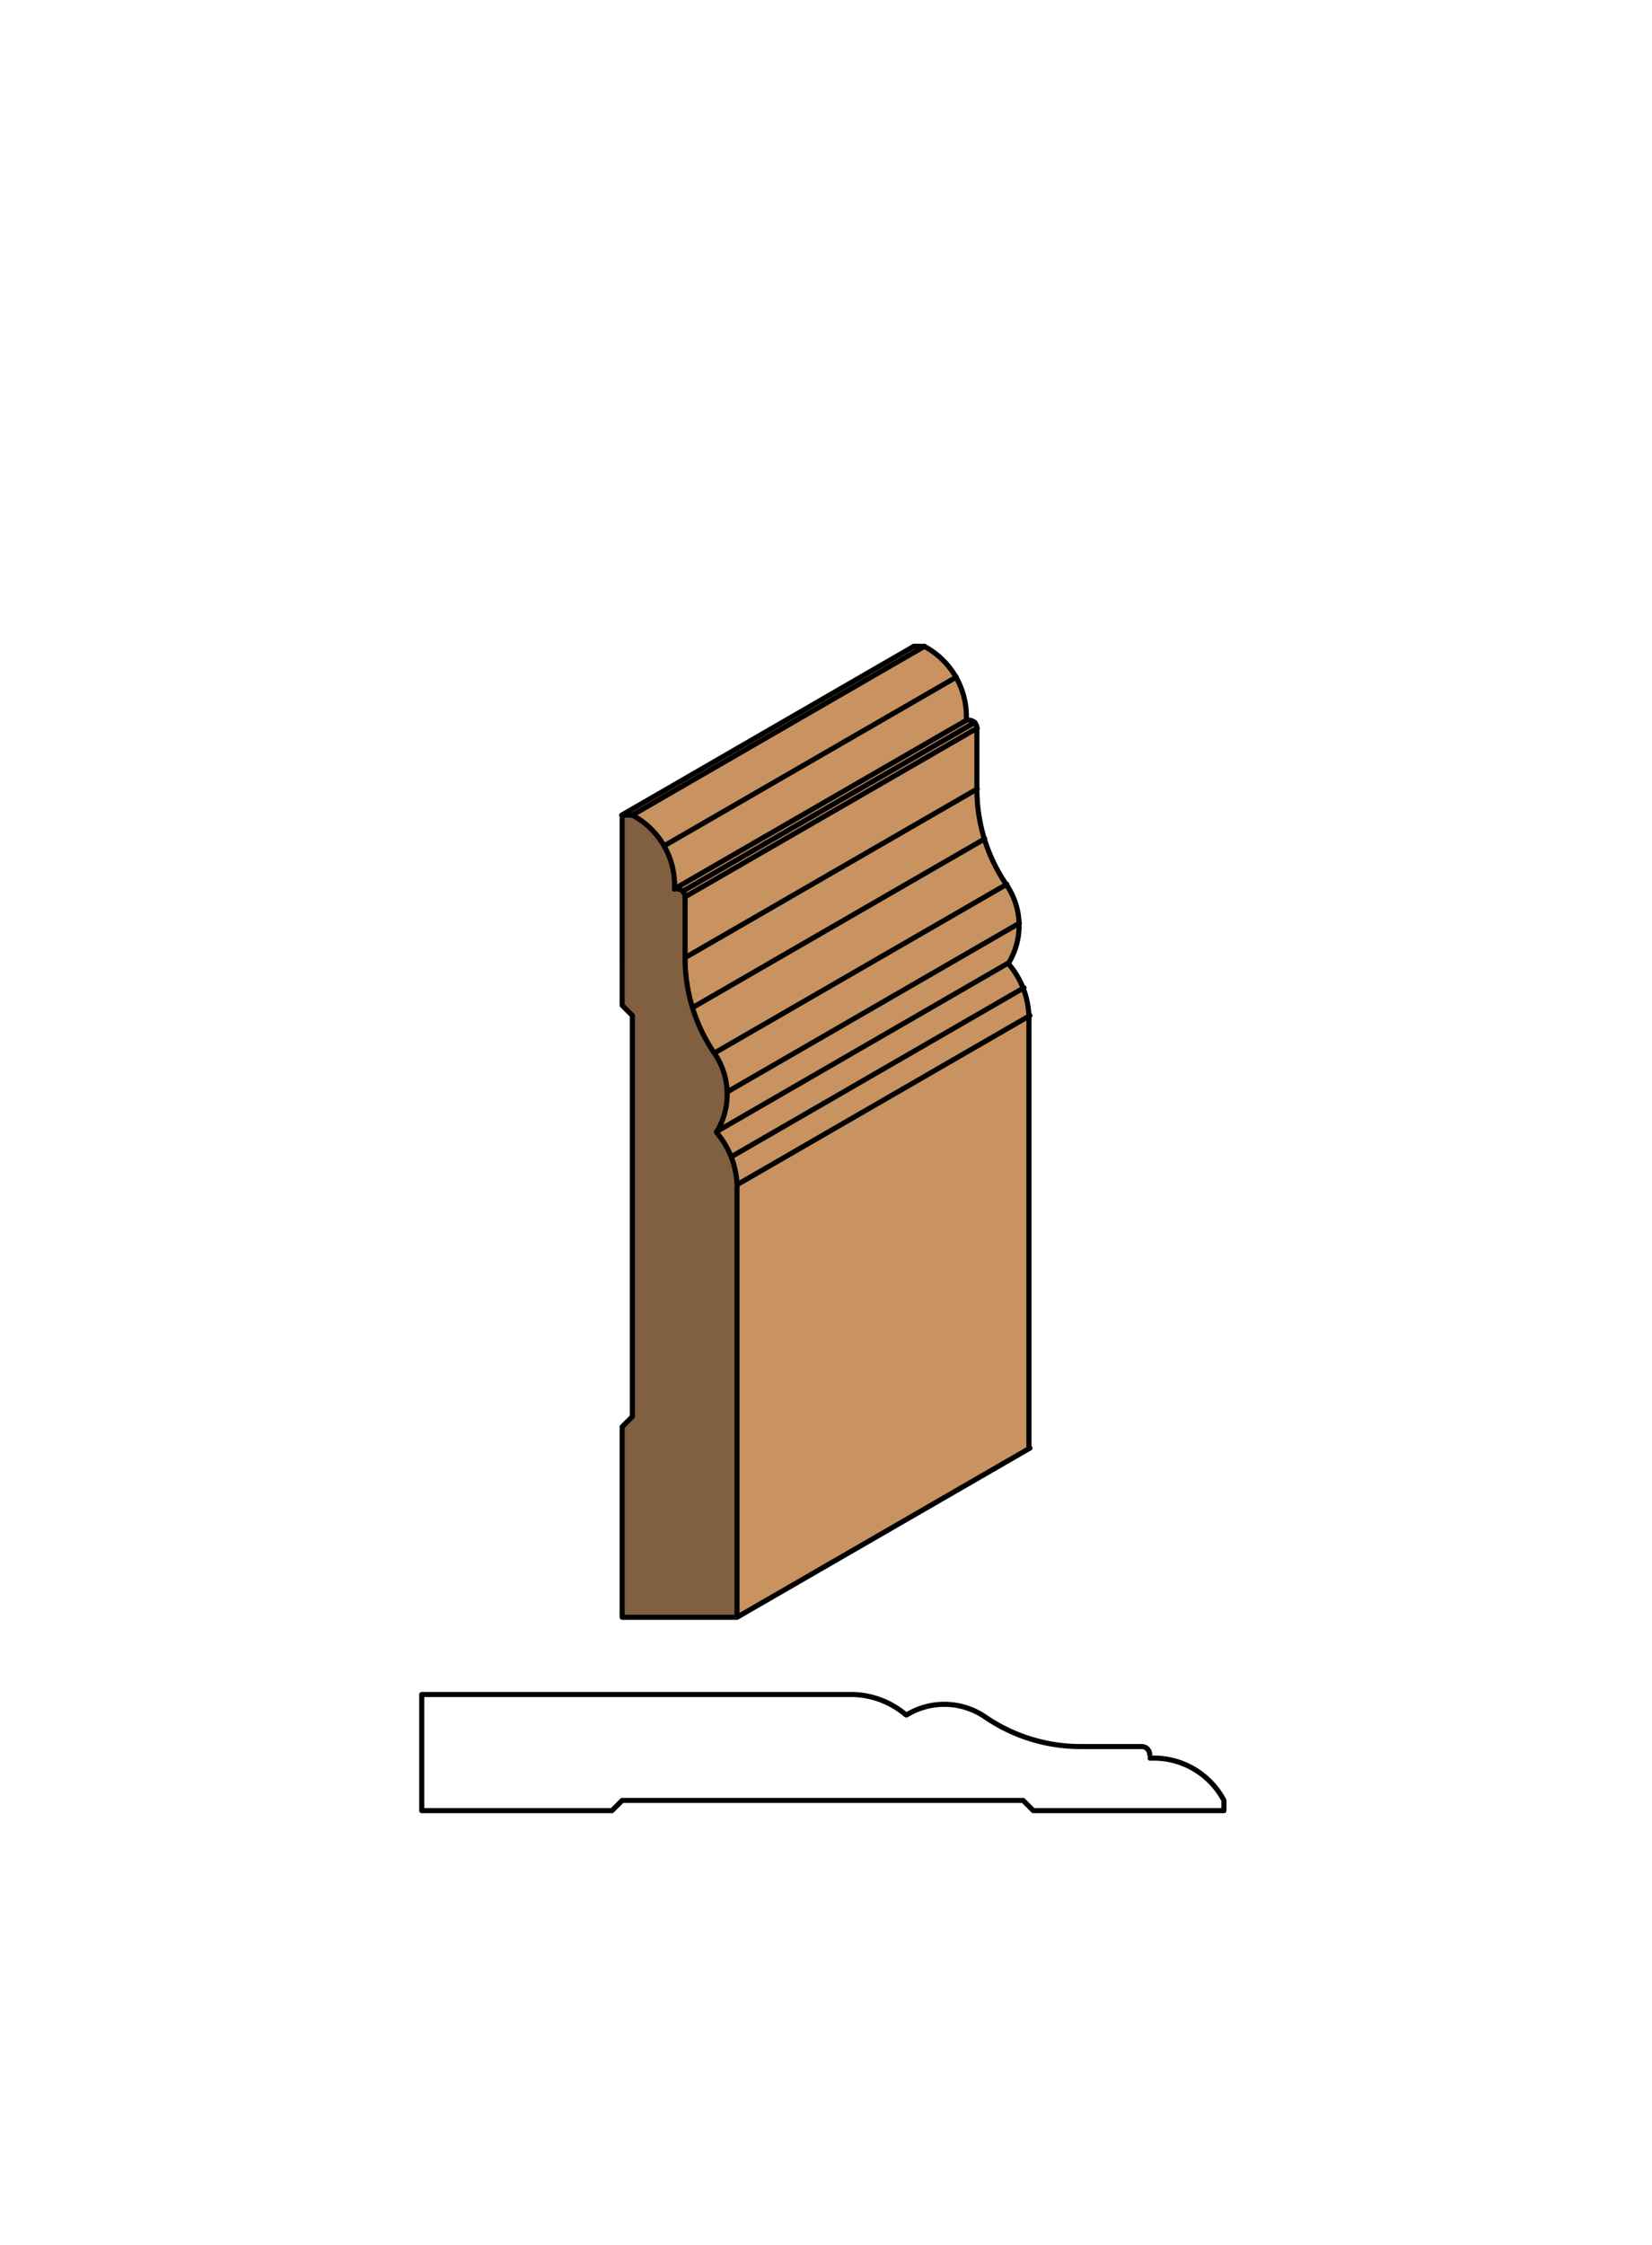
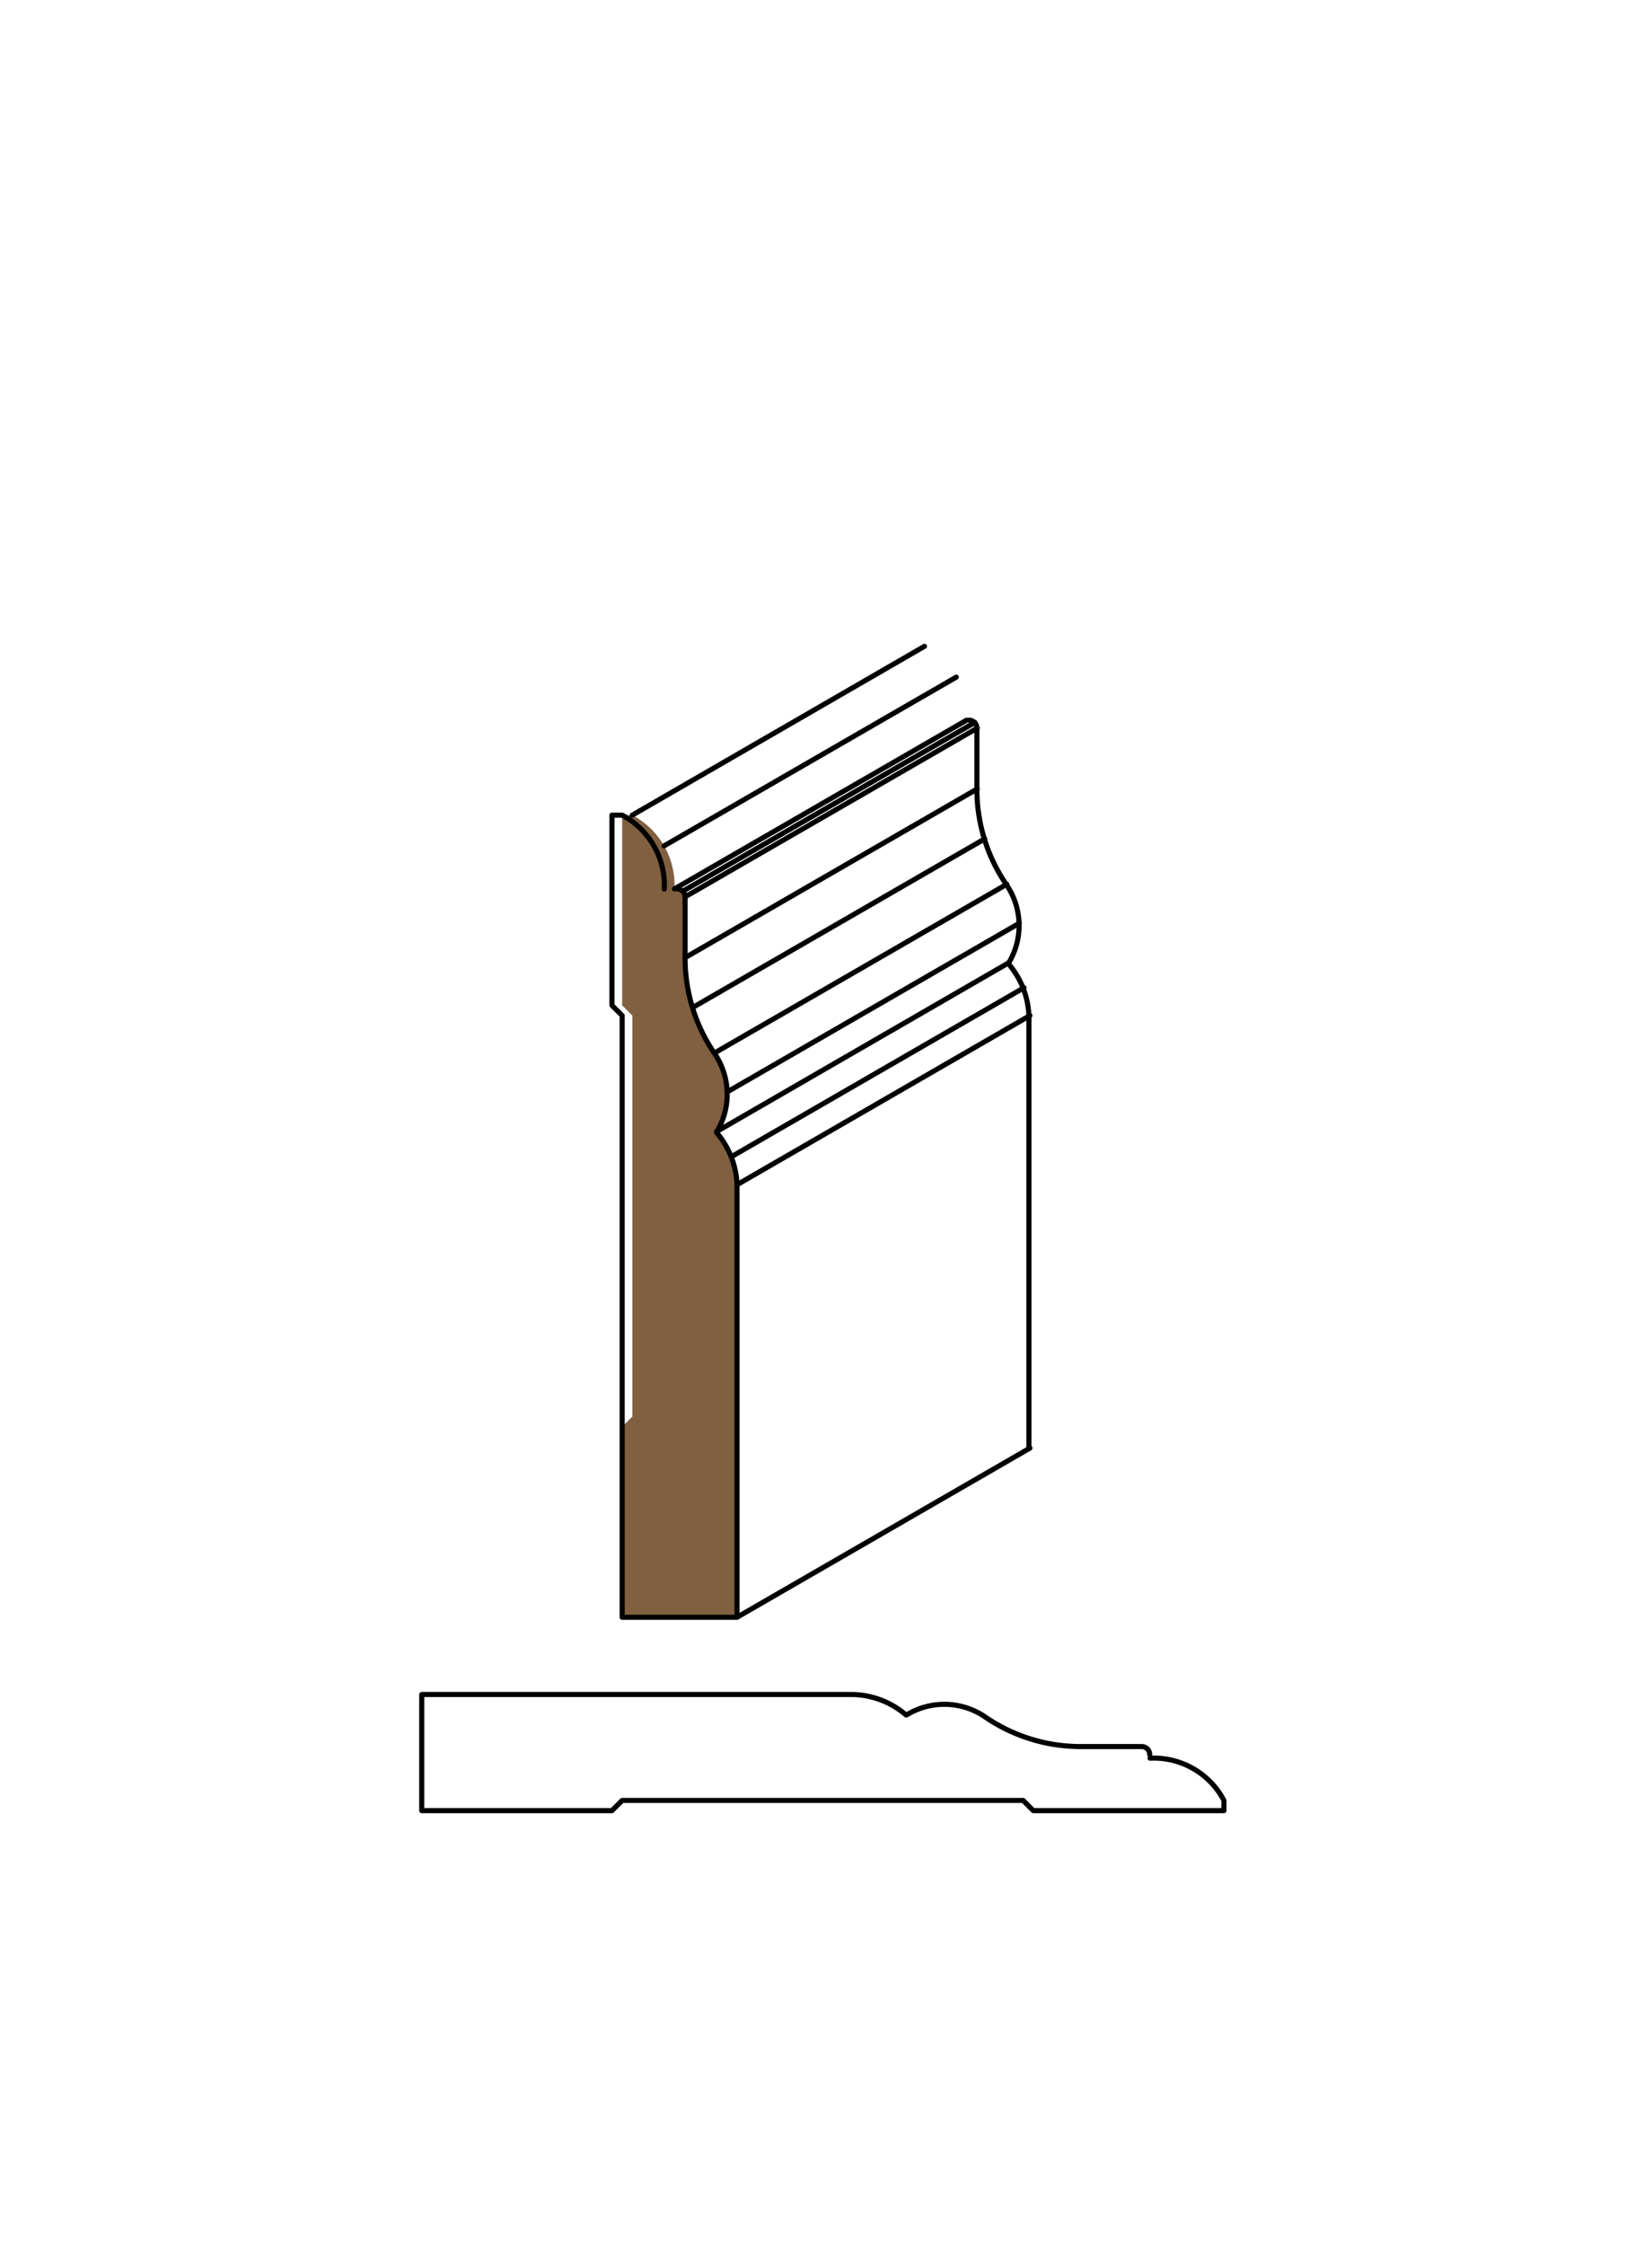
<svg xmlns="http://www.w3.org/2000/svg" viewBox="0 0 161.97 220">
  <defs>
    <style>.cls-1{fill:#fff;}.cls-2{fill:#c89361;}.cls-3{fill:#806040;}.cls-4{fill:none;stroke:#000;stroke-linecap:round;stroke-linejoin:round;stroke-width:0.5px;}</style>
  </defs>
  <title>Base-SM-494</title>
  <g id="white_box" data-name="white box">
    <rect class="cls-1" width="161.97" height="220" />
  </g>
  <g id="Layer_1" data-name="Layer 1">
-     <path class="cls-2" d="M101,99.53v42.39L72.33,158.46H61V139.83l1-1V99.53l-1-1V79.89L89.63,63.35h1a7.78,7.78,0,0,1,4.13,7.24h.26a.78.78,0,0,1,.78.78v6a16.54,16.54,0,0,0,2.9,9.35,7.09,7.09,0,0,1,.2,7.69l0,0A8.32,8.32,0,0,1,101,99.53Z" />
    <path class="cls-3" d="M62,99.53l-1-1V79.89h1a7.78,7.78,0,0,1,4.13,7.24h.26a.78.78,0,0,1,.78.78h0v6a16.54,16.54,0,0,0,2.87,9.34,7.09,7.09,0,0,1,.2,7.69h0a8.32,8.32,0,0,1,2.07,5.17v42.39H61V139.83l1-1Z" />
-     <path class="cls-4" d="M66.39,87.12h0a.78.78,0,0,1,.78.78h0v6a16.54,16.54,0,0,0,2.89,9.35,7.09,7.09,0,0,1,.2,7.69l0,.06a8.32,8.32,0,0,1,2,5.11v42.39H61V139.83l1-1V99.53l-1-1V79.89h1a7.78,7.78,0,0,1,4.13,7.24" />
+     <path class="cls-4" d="M66.39,87.12h0a.78.78,0,0,1,.78.78h0v6a16.54,16.54,0,0,0,2.89,9.35,7.09,7.09,0,0,1,.2,7.69l0,.06a8.32,8.32,0,0,1,2,5.11v42.39H61V139.83V99.53l-1-1V79.89h1a7.78,7.78,0,0,1,4.13,7.24" />
    <line class="cls-4" x1="72.33" y1="158.46" x2="100.98" y2="141.92" />
    <path class="cls-4" d="M95,70.58h0a.78.78,0,0,1,.78.78v6a16.54,16.54,0,0,0,2.9,9.35,7.09,7.09,0,0,1,.2,7.69l0,.06a8.32,8.32,0,0,1,2,5.11v42.39" />
-     <path class="cls-4" d="M89.61,63.34h1a7.78,7.78,0,0,1,4.13,7.24" />
    <line class="cls-4" x1="61.99" y1="79.89" x2="90.64" y2="63.34" />
    <line class="cls-4" x1="65.11" y1="82.9" x2="93.76" y2="66.36" />
    <line class="cls-4" x1="66.12" y1="87.12" x2="94.77" y2="70.58" />
    <line class="cls-4" x1="66.93" y1="87.35" x2="95.58" y2="70.8" />
    <line class="cls-4" x1="67.16" y1="87.9" x2="95.81" y2="71.36" />
    <line class="cls-4" x1="67.16" y1="93.86" x2="95.81" y2="77.32" />
    <line class="cls-4" x1="67.9" y1="98.75" x2="96.55" y2="82.21" />
    <line class="cls-4" x1="70.05" y1="103.2" x2="98.71" y2="86.66" />
    <line class="cls-4" x1="71.29" y1="107.02" x2="99.94" y2="90.48" />
    <line class="cls-4" x1="70.26" y1="110.9" x2="98.91" y2="94.35" />
    <line class="cls-4" x1="71.75" y1="113.34" x2="100.4" y2="96.8" />
    <line class="cls-4" x1="72.33" y1="116.07" x2="100.98" y2="99.53" />
-     <line class="cls-4" x1="60.95" y1="79.89" x2="89.6" y2="63.34" />
    <path class="cls-4" d="M112.72,171.95h0a.78.78,0,0,0-.78-.78h-6a16.54,16.54,0,0,1-9.35-2.9,7.09,7.09,0,0,0-7.7-.2l-.06,0a8.33,8.33,0,0,0-5.12-2H41.35v11.38H60l1-1h39.31l1,1H120v-1a7.78,7.78,0,0,0-7.24-4.14" />
  </g>
</svg>